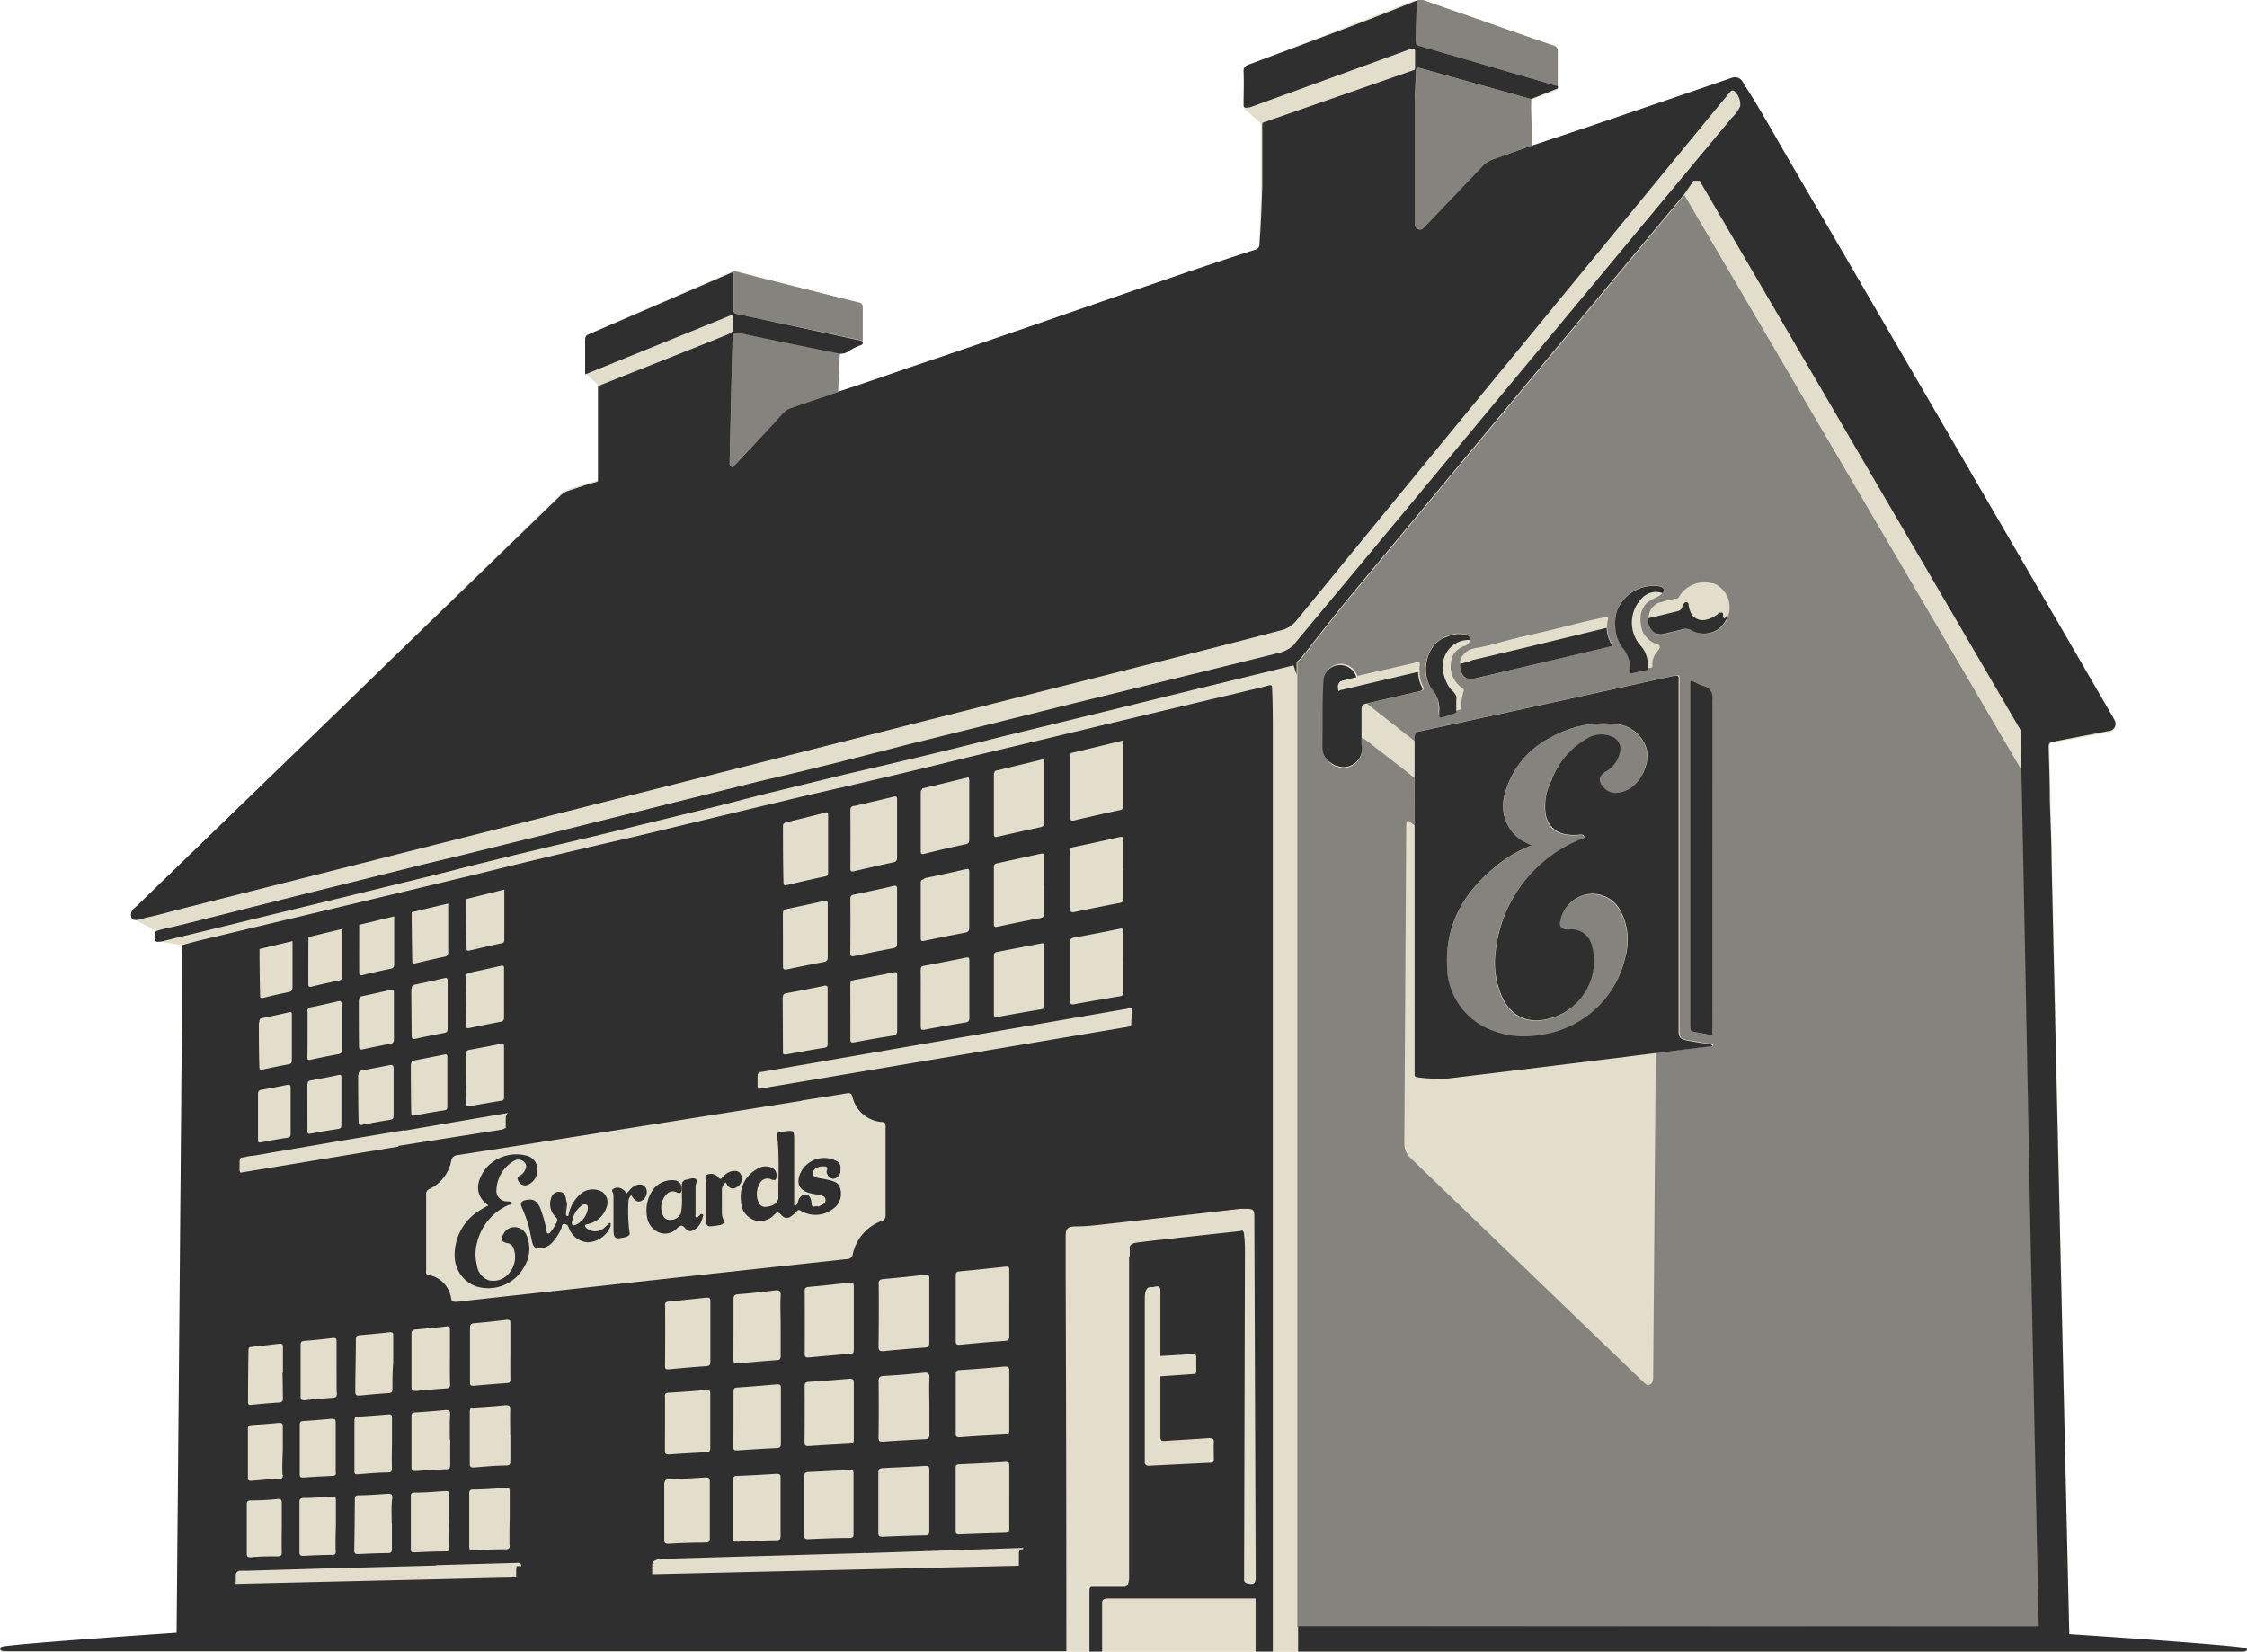
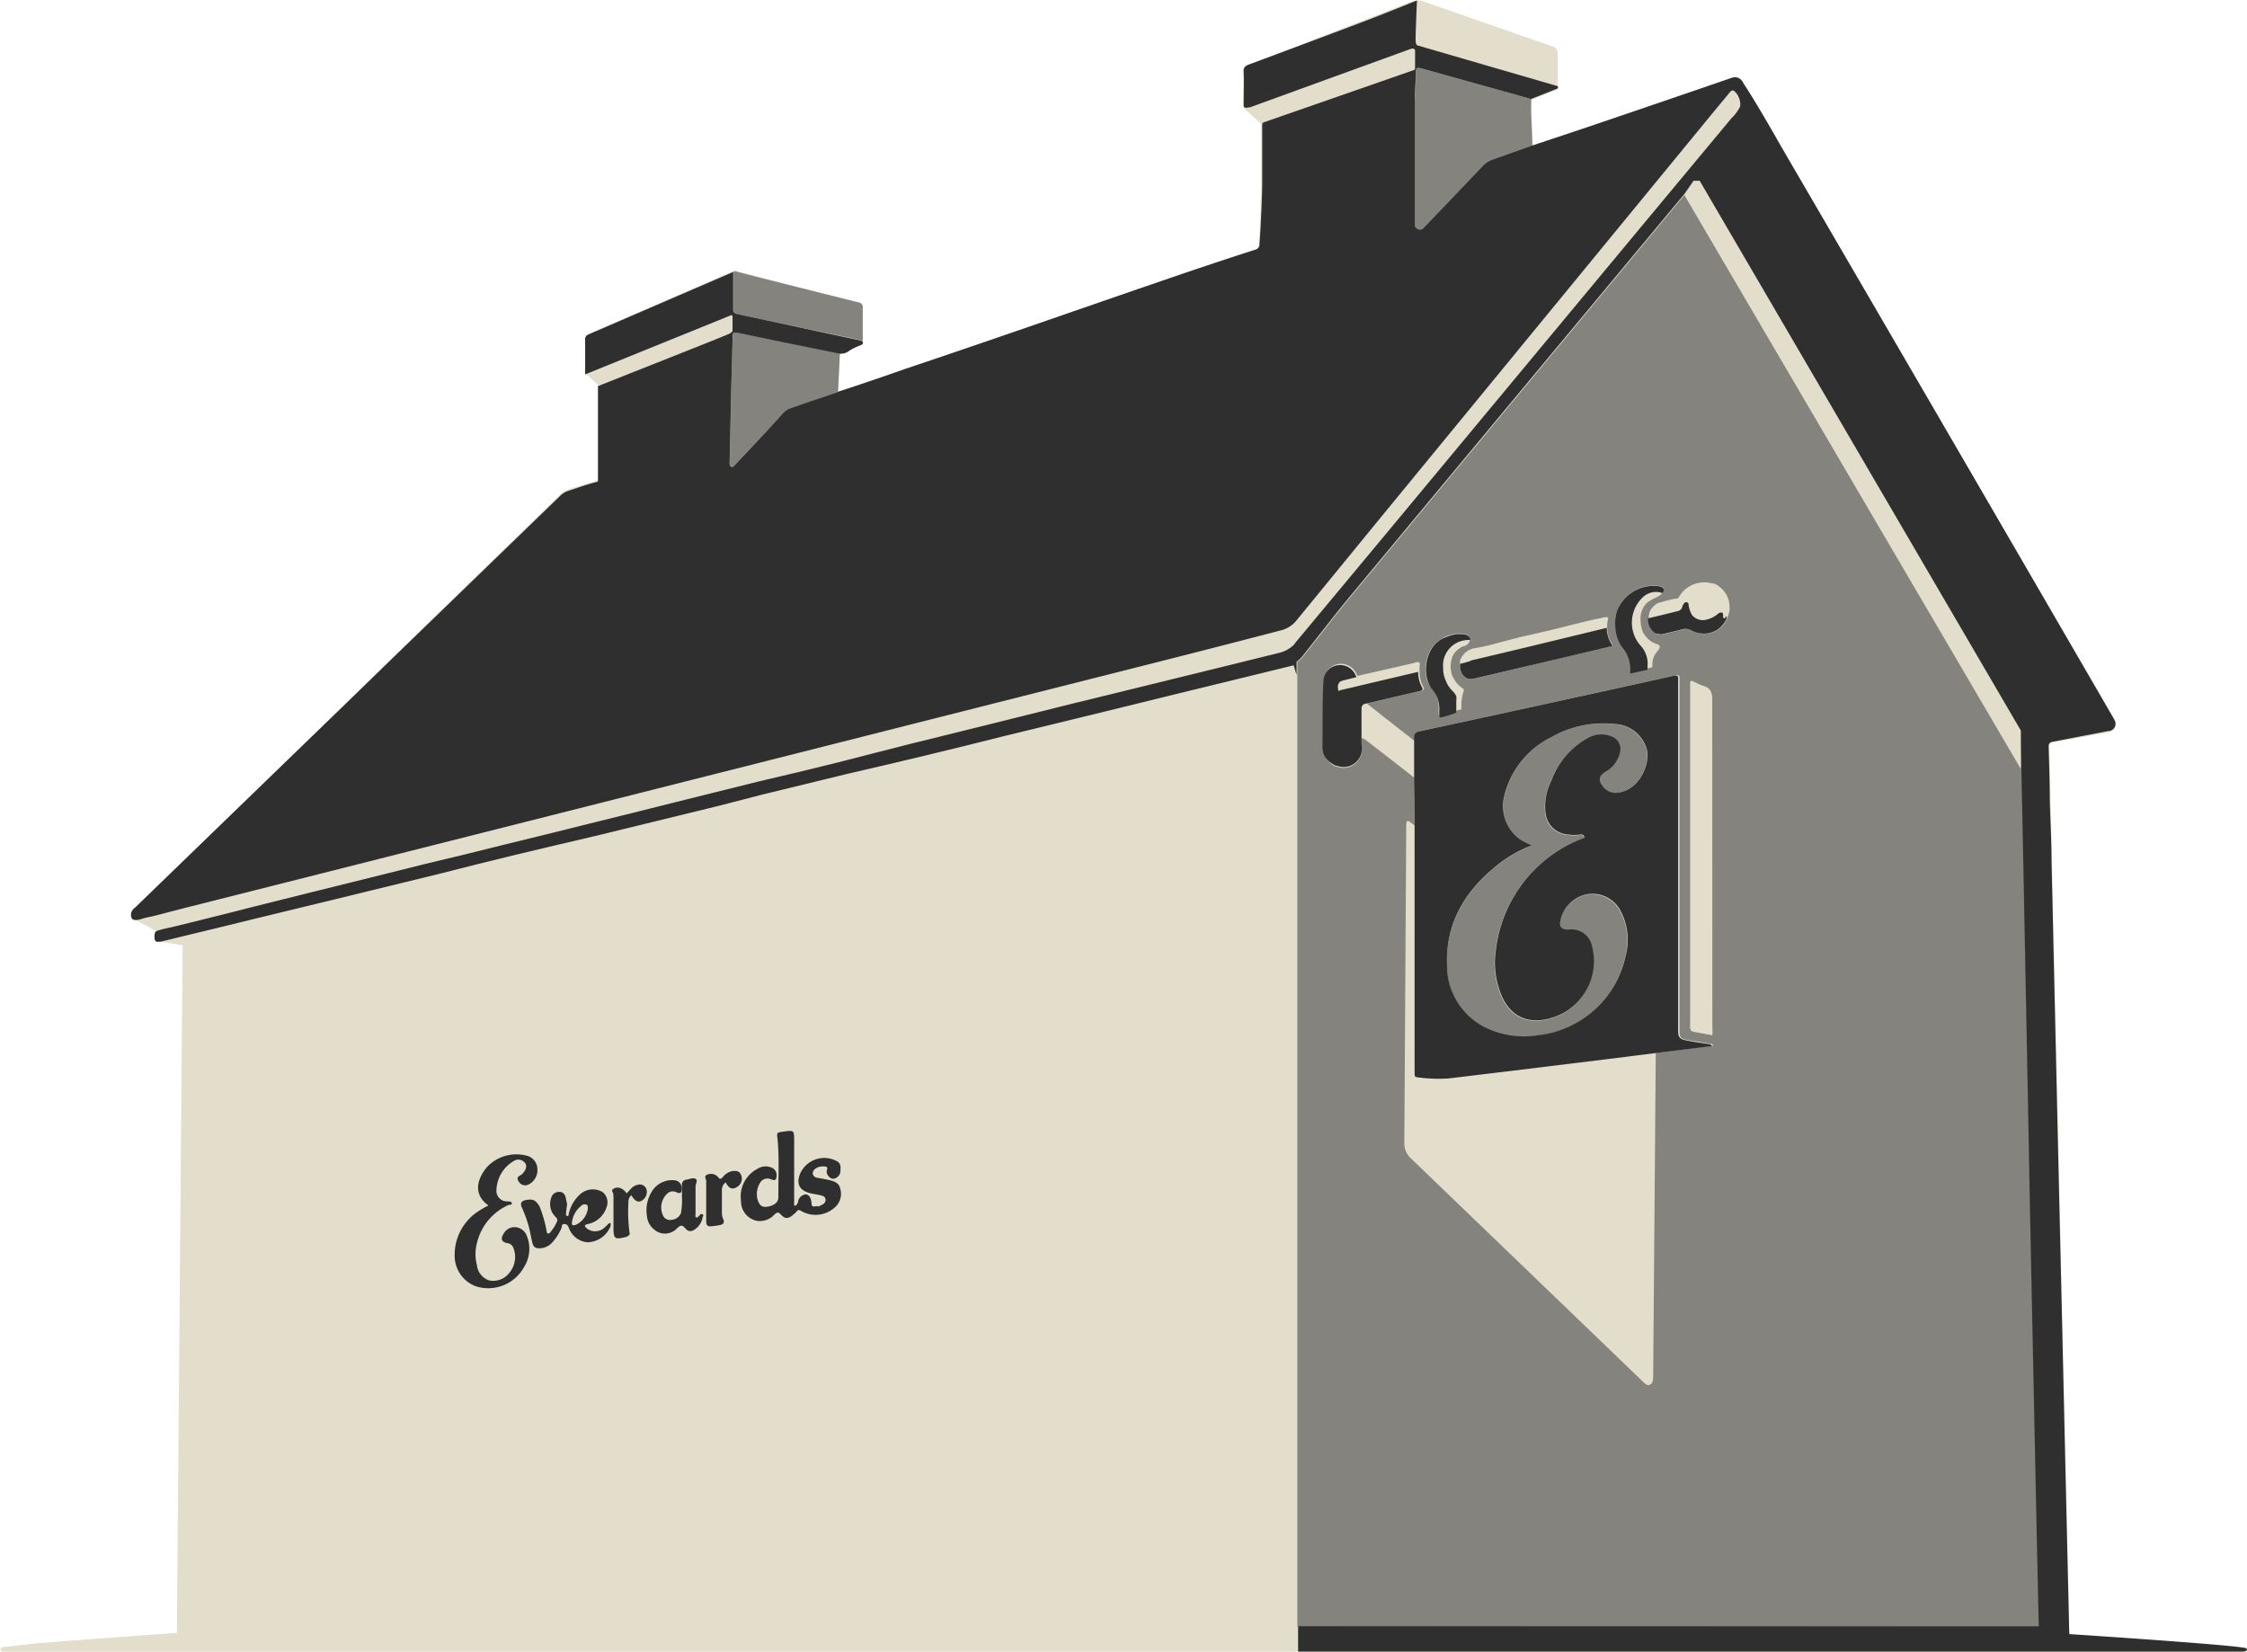
<svg xmlns="http://www.w3.org/2000/svg" class="pub-svg" data-name="Layer 1" viewBox="0 0 236.28 173.68">
  <title>Pub icon</title>
  <style>
    .cls-1 {fill: #85837d;;}
    .cls-2 {fill: #2f2f2f;}
    .bg-1 {fill: #e2decb;}
</style>
  <path class="bg-1" d="m0.3 173.2c-0.4 0.1-0.3 0.5 0.1 0.5h235.7s0.2 0 0.2-0.2-0.2-0.2-0.2-0.2l-18.5-1.4-2.1-93.5c0-0.1 0.1-0.2 0.2-0.3l6.1-1.1c0.6-0.1 0.9-0.8 0.6-1.3l-39-66.9c-0.3-0.5-0.8-0.7-1.3-0.5l-21 7.1-0.1-4.9 2.6-1c0.1 0 0.2-0.1 0.2-0.2v-3.7c0-0.3-0.2-0.6-0.5-0.7l-13.5-4.7c-0.5-0.2-1-0.2-1.5 0l-17.2 6.7c-0.3 0.1-0.4 0.3-0.4 0.6v3.5c0 0.2 0.1 0.3 0.2 0.5l1.7 1.5v6.7c0 1.5-0.2 6.1-0.2 6.1 0 0.3-0.2 0.5-0.5 0.6l-43.8 14.8 0.2-4 2.1-0.9c0.2-0.1 0.3-0.2 0.3-0.4v-3.6c0-0.2-0.1-0.4-0.3-0.4l-13-3.4h-0.3l-15.2 6.6c-0.2 0.1-0.3 0.3-0.3 0.5v3.7l1.3 1.2v10l-3 0.9c-0.3 0.1-0.7 0.3-0.9 0.5l-44.9 43.7c-0.4 0.4-0.4 1 0.1 1.1l2.2 1.2s-0.1 0.1-0.1 0.6c0 0.4 0.4 0.5 0.4 0.5l2.5 0.4-0.6 72.3s-11.1 0.8-14.7 1.1c-1 0.1-3.6 0.4-3.6 0.4z" />
  <path class="cls-1" transform="translate(-.87 -.81)" d="m172.85 111.82l-1 0.13z" />
  <path class="cls-1" transform="translate(-.87 -.81)" d="M215.31,171.82q-.15-7.18-.31-14.36-.32-15.23-.63-30.46-.26-12.78-.49-25.56-.15-7.82-.31-15.65-.07-3.32-.14-6.64l-.06,2.52L178,21.34l.08-.12q-17.46,21-34.91,42c-1.78,2.14-3.47,4.35-5.2,6.53a3.73,3.73,0,0,1-.68.67v1.14q0,.54,0,1.08,0,2,0,4v2.77h0q0,47.54,0,95.09v-2.63Zm-34.37-62.87v.72l-1.59-.29c-.75-.13-.76-.12-.76-.91q0-6.6,0-13.2,0-11.17,0-22.33c0-.63,0-.63.57-.37a5,5,0,0,0,.76.34c.82.22,1,.69,1,1.56C180.92,86,180.93,97.45,180.93,108.95Zm-3.55-45.32a3.08,3.08,0,0,1,3-1.57,2.11,2.11,0,0,1,.48.09H181a1.58,1.58,0,0,1,.66.35,2.65,2.65,0,0,1,1.08,2.2c0,.06,0,.11,0,.17l0,.13a4.09,4.09,0,0,1-.17.6h0l-.09.21,0,.06v0h0a1.39,1.39,0,0,1-.07.15v0a2.84,2.84,0,0,1-.85,1,2.72,2.72,0,0,1-2.76.11,1.22,1.22,0,0,0-1-.12c-.7.19-1.4.33-2.1.51l-.17,0h-.08a.71.71,0,0,1-.61-.24,1.74,1.74,0,0,1-.61-1.2c0-.08,0-.16,0-.25h0s0-.09,0-.13,0-.19.06-.29v-.05l0-.09a1.86,1.86,0,0,1,.84-1l.15-.08.07,0,0,0c.54-.18,1.1-.3,1.66-.43C177.16,63.78,177.28,63.78,177.38,63.63Zm-6.63,2a3.11,3.11,0,0,1,.57-1.42,4.12,4.12,0,0,1,4-1.78c.5.11.63.35.36.72s-.72.48-1.08.68l-.27.17a1.21,1.21,0,0,0-.26.17,2.32,2.32,0,0,0-.7,1.73,3.67,3.67,0,0,0,.22,1.32,1.63,1.63,0,0,0,.27.43h0v0l.08.1.11.14a2.51,2.51,0,0,0,.49.4l.14.08.16.08.12.06.07,0h0c.15.05.33.12.35.28a.31.31,0,0,1,0,.15,2.29,2.29,0,0,1-.34.47,2.1,2.1,0,0,0-.43,1.38.26.26,0,0,1-.05.22.24.24,0,0,1-.11,0l-.36.08-1.78.39a.29.29,0,0,1-.06-.23c0-.07,0-.15,0-.22a3.31,3.31,0,0,0-.79-2.27,3.86,3.86,0,0,1-.7-1.83A4.47,4.47,0,0,1,170.76,65.66Zm-10.27,2.22c2-.43,4-.91,6-1.42,1-.25,2-.49,3-.68a.71.71,0,0,1,.48,0l0,.11a3.36,3.36,0,0,0-.1.95,3.52,3.52,0,0,0,.62,1.9,1.39,1.39,0,0,1-.24.06l-5.45,1.29L156,72.16a2.38,2.38,0,0,1-.66.08,1.25,1.25,0,0,1-.65-.44l-.06-.1a1.55,1.55,0,0,1-.23-.9c0-.05,0-.11,0-.16s0-.26,0-.39a2,2,0,0,1,1.6-1.29C157.54,68.71,159,68.21,160.48,67.88Zm-7.83,0a6.64,6.64,0,0,1,1.24-.41,4.64,4.64,0,0,1,.75,0,.88.88,0,0,1,.79.39.5.5,0,0,1,0,.22h0a.68.68,0,0,1-.14.39,1,1,0,0,1-.17.16l-.21.14-.11,0a2.29,2.29,0,0,0-1.24,1.15l0,.07a2.81,2.81,0,0,0,0,1.86c0,.08.07.15.11.22a2.81,2.81,0,0,0,1.08,1.21l0,0h0l0,0,0,0v0h0a.43.43,0,0,1,0,.3,4.65,4.65,0,0,0-.2,1.84,4.43,4.43,0,0,0-.63.19v-.08s0,0,0,.07a8.77,8.77,0,0,1-1.67.52c-.1,0-.11-.14-.11-.23a3.18,3.18,0,0,1,0-.55,3.19,3.19,0,0,0-.82-2.25C150.19,71.56,150.85,68.65,152.65,67.9Zm-12.52,4.39a1.74,1.74,0,0,1,1.33-1.58,1.78,1.78,0,0,1,2.07,1.08,1,1,0,0,0,.08.14h0l5-1.14c.36-.08.72-.15,1.07-.26s.57-.07.45.4a.76.76,0,0,0,0,.17,3.31,3.31,0,0,0,0,.39,3.39,3.39,0,0,0,.46,1.71c0,.18-.06.26-.31.32-1.9.43-3.79.89-5.69,1.32l.3.23v0l2.09,1.65,1.05.82c.3.23.6.49.89.69a1.38,1.38,0,0,1,.22.18l.57.45c0-.14,0-.28,0-.41,0-.49.15-.63.62-.74q13.33-2.88,26.64-5.82c.6-.13.5.17.5.51q0,18.35,0,36.7c0,.87.06,1,.93,1.14s1.54.25,2.3.37a.32.32,0,0,1,.32.21l-2.78.34-3.27.41-.27,33.74a1.16,1.16,0,0,0,0,.18c0,.87-.23.91-.42,1s-.42-.13-.53-.22L149.1,122.49a2.15,2.15,0,0,1-.56-1.31q.1-16.77.2-33.54c0-.59.13-.62.52-.31l.35.28q0-2.52,0-5l-.36-.28c-1.59-1.26-3.18-2.47-4.78-3.72a1.19,1.19,0,0,0-.44-.19c0,.13,0,.26,0,.4s0,.28,0,.4a1.93,1.93,0,0,1-2.6,2.2l-.09,0a1.57,1.57,0,0,1-.35-.19h0a2.29,2.29,0,0,1-.85-1.13,3.44,3.44,0,0,1-.11-.88C140.06,76.85,140,74.57,140.13,72.29Z" />
  <path class="cls-1" transform="translate(-.87 -.81)" d="m174.88 111.56z" />
  <path class="cls-1" transform="translate(-.87 -.81)" d="M149.74,8.41c0,1,0,2-.08,3v5.26c0,2,0,4.06,0,6.1v1.78a.56.56,0,0,0,.31.35.5.5,0,0,0,.61-.14l.23-.24q3-3.1,5.92-6.2a2.81,2.81,0,0,1,1.14-.75L162,16.11c0-1.63-.19-3.26-.11-4.89C158,10.15,154.18,9.09,150.33,8,149.9,7.88,149.74,8,149.74,8.41Z" />
  <path class="cls-1" transform="translate(-.87 -.81)" d="M78.73,35.83c-.78-.16-.79-.16-.82.64q-.07,2.47-.13,4.93l-.18,8.16a.45.45,0,0,0,.12.26c.06,0,.09.16.29,0,1.75-1.84,3.5-3.68,5.24-5.53a2.08,2.08,0,0,1,.87-.56l1.25-.44L89,42.11A.13.13,0,0,0,89,42a.16.16,0,0,0,0-.07l.19-4h-.06L82.91,36.7Z" />
-   <path class="cls-2" transform="translate(-.87 -.81)" d="m179.92 72.91a5 5 0 0 1 -0.76 -0.34c-0.58-0.26-0.57-0.26-0.57 0.37q0 11.17 0 22.33 0 6.6 0 13.2c0 0.79 0 0.78 0.76 0.91l1.59 0.29v-0.72-34.47c0.06-0.88-0.2-1.35-1.02-1.57z" />
  <path class="cls-2" transform="translate(-.87 -.81)" d="M155.4,70.35l-1,.27h0c0,.05,0,.11,0,.16a1.55,1.55,0,0,0,.23.9l.06.1a1.25,1.25,0,0,0,.65.44,2.38,2.38,0,0,0,.66-.08l8.75-2.06,5.45-1.29a1.39,1.39,0,0,0,.24-.06,3.52,3.52,0,0,1-.62-1.9c-4.7,1.14-9.4,2.29-14.11,3.39A1.46,1.46,0,0,0,155.4,70.35Z" />
  <path class="cls-2" transform="translate(-.87 -.81)" d="m171.48 68.91a3.31 3.31 0 0 1 0.79 2.27v0.22a0.29 0.29 0 0 0 0.06 0.23l1.78-0.39v-0.32a2.83 2.83 0 0 0 -0.8 -2.3 3.67 3.67 0 0 1 0.25 -4.95 2 2 0 0 1 2.13 -0.49c0.26-0.37 0.14-0.61-0.36-0.72a4.12 4.12 0 0 0 -4 1.78 3.11 3.11 0 0 0 -0.57 1.42 4.47 4.47 0 0 0 0 1.42 3.86 3.86 0 0 0 0.72 1.83z" />
  <path class="cls-2" transform="translate(-.87 -.81)" d="M152.22,75.48a3.18,3.18,0,0,0,0,.55c0,.09,0,.19.11.23a8.77,8.77,0,0,0,1.67-.52s0,0,0-.07l0-1.18A1.6,1.6,0,0,0,154,74a2.19,2.19,0,0,0-.51-.65,3,3,0,0,1-.58-.94,3.1,3.1,0,0,1-.29-1.37,2.68,2.68,0,0,1,2.84-2.93h0a.5.5,0,0,0,0-.22.88.88,0,0,0-.79-.39,4.64,4.64,0,0,0-.75,0,6.64,6.64,0,0,0-1.24.41c-1.8.75-2.46,3.66-1.25,5.34A3.19,3.19,0,0,1,152.22,75.48Z" />
  <path class="cls-1" transform="translate(-.87 -.81)" d="M157.21,109a9.27,9.27,0,0,0,5.33.72,10.61,10.61,0,0,0,9.22-8.31,6.51,6.51,0,0,0-.68-5.05,3.34,3.34,0,0,0-3.49-1.44,3.53,3.53,0,0,0-2.67,2.69c-.14.73.09,1,.84,1a2.2,2.2,0,0,1,2.48,1.76,6.21,6.21,0,0,1-4,7.44c-2.72.95-4.83-.1-5.73-2.83a8.86,8.86,0,0,1-.39-4.18,14.36,14.36,0,0,1,9-11.72c.12-.05.34,0,.29-.25s-.2-.25-.39-.22a4.68,4.68,0,0,1-1.33,0,2.53,2.53,0,0,1-2.33-2.19,5.81,5.81,0,0,1,.6-3.46,8.37,8.37,0,0,1,3.81-4.48,2.83,2.83,0,0,1,2.47-.16,1.39,1.39,0,0,1,.9,1.65A3.09,3.09,0,0,1,169.64,82c-.67.42-.76.89-.26,1.51a1.64,1.64,0,0,0,1.45.69c2.44-.17,3.65-3.23,3.14-4.69a3.65,3.65,0,0,0-3.33-2.55A11.12,11.12,0,0,0,164,78.32a9.35,9.35,0,0,0-4.91,6.11,4.33,4.33,0,0,0,1.73,4.71,9,9,0,0,0,1.16.57,12.44,12.44,0,0,0-2.87,1.5c-3.79,2.74-6.24,6.27-6.09,11.12A7.26,7.26,0,0,0,157.21,109Z" />
  <path class="cls-2" transform="translate(-.87 -.81)" d="M182.33,65.83a.2.2,0,0,1-.15,0,.2.2,0,0,1-.12-.19c0-.08,0-.16,0-.24a.18.18,0,0,0-.14-.18.15.15,0,0,0-.1,0,.53.53,0,0,0-.28.12h0a2.86,2.86,0,0,1-1.39.66,1.45,1.45,0,0,1-1.38-.55,3.21,3.21,0,0,1-.34-1l0-.09c0-.12-.13-.24-.26-.23l-.05,0-.11.07a.94.94,0,0,0-.26.49l-.05.11a.66.66,0,0,1-.36.26l-1.31.32-.4.1-1.46.35h0c0,.09,0,.17,0,.25a1.74,1.74,0,0,0,.61,1.2,1.21,1.21,0,0,0,.28.16l.07,0a1.13,1.13,0,0,0,.26.06h.09l.17,0c.7-.18,1.41-.32,2.1-.51a1.22,1.22,0,0,1,1,.12,2.72,2.72,0,0,0,2.76-.11,2.84,2.84,0,0,0,.85-1v0a1.39,1.39,0,0,0,.07-.15h0l0-.1s0-.08,0-.12l0-.07h0a.54.54,0,0,1-.21.23Z" />
-   <path class="cls-1" transform="translate(-.87 -.81)" d="m149.73 5.14c0 0.49 0.21 0.46 0.21 0.46l14.73 4.28v-3.62a0.59 0.59 0 0 0 -0.47 -0.68q-3.7-1.26-7.4-2.58c-2.87-1-5.53-1.91-5.88-2.05a2.11 2.11 0 0 0 -0.79 -0.19h-0.18-0.09s-0.17 3.88-0.13 4.38z" />
  <path class="cls-1" transform="translate(-.87 -.81)" d="M78,29.6v3.77a.42.42,0,0,0,.28.44l13.12,2.78.14.07.05,0s0-3.18,0-3.55a.47.47,0,0,0-.3-.47s-12.79-3.18-13.07-3.3c-.13-.05-.18,0-.21.05a.68.68,0,0,0,0,.1A.55.55,0,0,0,78,29.6Z" />
-   <path class="cls-2" transform="translate(-.87 -.81)" d="M149.62,87.61q0,12.93,0,25.86a2.25,2.25,0,0,1,0,.28c0,.24.07.32.31.34a15.88,15.88,0,0,0,3.27.12l6.9-.83,9.61-1.18,2.12-.26,1-.13,2-.25h.05l3.27-.41,2.78-.34a.32.32,0,0,0-.32-.21c-.77-.12-1.54-.22-2.3-.37s-.93-.28-.93-1.14q0-18.35,0-36.7c0-.33.1-.64-.5-.51q-13.31,2.94-26.64,5.82c-.47.1-.62.25-.62.74,0,.14,0,.28,0,.41q0,1.86,0,3.73Q149.62,85.09,149.62,87.61Zm9.47,3.59a12.44,12.44,0,0,1,2.87-1.5,9,9,0,0,1-1.16-.57,4.33,4.33,0,0,1-1.73-4.71A9.35,9.35,0,0,1,164,78.32a11.12,11.12,0,0,1,6.66-1.38A3.65,3.65,0,0,1,174,79.49c.5,1.47-.7,4.52-3.14,4.69a1.64,1.64,0,0,1-1.45-.69c-.5-.61-.41-1.08.26-1.51a3.09,3.09,0,0,0,1.55-2.08,1.39,1.39,0,0,0-.9-1.65,2.83,2.83,0,0,0-2.47.16A8.37,8.37,0,0,0,164,82.91a5.81,5.81,0,0,0-.6,3.46,2.53,2.53,0,0,0,2.33,2.19,4.68,4.68,0,0,0,1.33,0c.19,0,.35,0,.39.22s-.17.19-.29.25a14.36,14.36,0,0,0-9,11.72,8.86,8.86,0,0,0,.39,4.18c.9,2.73,3,3.78,5.73,2.83a6.21,6.21,0,0,0,4-7.44,2.2,2.2,0,0,0-2.48-1.76c-.74,0-1-.24-.84-1a3.53,3.53,0,0,1,2.67-2.69,3.34,3.34,0,0,1,3.49,1.44,6.51,6.51,0,0,1,.68,5.05,10.61,10.61,0,0,1-9.22,8.31,9.27,9.27,0,0,1-5.33-.72,7.26,7.26,0,0,1-4.22-6.65C152.85,97.47,155.3,93.95,159.08,91.2Z" />
+   <path class="cls-2" transform="translate(-.87 -.81)" d="M149.62,87.61q0,12.93,0,25.86a2.25,2.25,0,0,1,0,.28c0,.24.07.32.31.34a15.88,15.88,0,0,0,3.27.12l6.9-.83,9.61-1.18,2.12-.26,1-.13,2-.25l3.27-.41,2.78-.34a.32.32,0,0,0-.32-.21c-.77-.12-1.54-.22-2.3-.37s-.93-.28-.93-1.14q0-18.35,0-36.7c0-.33.1-.64-.5-.51q-13.31,2.94-26.64,5.82c-.47.1-.62.25-.62.74,0,.14,0,.28,0,.41q0,1.86,0,3.73Q149.62,85.09,149.62,87.61Zm9.47,3.59a12.44,12.44,0,0,1,2.87-1.5,9,9,0,0,1-1.16-.57,4.33,4.33,0,0,1-1.73-4.71A9.35,9.35,0,0,1,164,78.32a11.12,11.12,0,0,1,6.66-1.38A3.65,3.65,0,0,1,174,79.49c.5,1.47-.7,4.52-3.14,4.69a1.64,1.64,0,0,1-1.45-.69c-.5-.61-.41-1.08.26-1.51a3.09,3.09,0,0,0,1.55-2.08,1.39,1.39,0,0,0-.9-1.65,2.83,2.83,0,0,0-2.47.16A8.37,8.37,0,0,0,164,82.91a5.81,5.81,0,0,0-.6,3.46,2.53,2.53,0,0,0,2.33,2.19,4.68,4.68,0,0,0,1.33,0c.19,0,.35,0,.39.22s-.17.19-.29.25a14.36,14.36,0,0,0-9,11.72,8.86,8.86,0,0,0,.39,4.18c.9,2.73,3,3.78,5.73,2.83a6.21,6.21,0,0,0,4-7.44,2.2,2.2,0,0,0-2.48-1.76c-.74,0-1-.24-.84-1a3.53,3.53,0,0,1,2.67-2.69,3.34,3.34,0,0,1,3.49,1.44,6.51,6.51,0,0,1,.68,5.05,10.61,10.61,0,0,1-9.22,8.31,9.27,9.27,0,0,1-5.33-.72,7.26,7.26,0,0,1-4.22-6.65C152.85,97.47,155.3,93.95,159.08,91.2Z" />
  <path class="cls-2" transform="translate(-.87 -.81)" d="M16.24,97.3c1-.19,2-.49,3-.74l1-.26L30.7,93.66,81.63,80.79l24.3-6.15,17.32-4.38q6.13-1.55,12.24-3.15a3,3,0,0,0,1.66-1l9-11L181,12.65l1.74-2.1c.12-.15.24-.29.47-.19a1.92,1.92,0,0,1,.65,1.62,4,4,0,0,1-.91,1.25l-9.51,11.43L145.86,57.85l-8.75,10.51,0,0-.06.09-.15.19,0,0a3.4,3.4,0,0,1-1.41.79l-4.57,1.13L114.3,74.64l-.21.05-.73.18-1.22.3-1.67.42-2.09.52-2.48.62-2.83.7-3.15.78-3.44.85L92.8,80l-3.9,1-4.08,1L80.58,83l-4.34,1.08-4.42,1.1L67.35,86.3l-4.48,1.11-4.45,1.11L54,89.6l-4.3,1.07-4.18,1-4,1-3.82.95-3.59.89-3.33.83-3,.75L25,96.8l-2.33.58-1.93.48-1.5.37c-.61.15-1.24.25-1.83.46a.35.35,0,0,0-.22.15,1.43,1.43,0,0,0-.05.75c.06.24.23.29.46.24l.17,0,.41-.1,1.11-.27,1.48-.36,1.82-.44,2.14-.52,2.44-.6,2.72-.66,3-.73,3.22-.78,3.43-.84,3.62-.88,3.8-.93,3.95-1,4.08-1,4.19-1,4.27-1,4.34-1.06,4.39-1.07,4.41-1.08L81,84.37l4.39-1.07,4.35-1.06,4.29-1,4.21-1,4.1-1,4-1,3.83-.93,3.66-.89,3.47-.85,3.26-.8,3-.74,2.78-.68,2.5-.61,2.21-.54,1.89-.46,1.55-.38,1.19-.29.81-.2.41-.1h0l.31,1V70.4a3.73,3.73,0,0,0,.68-.67c1.73-2.18,3.42-4.39,5.2-6.53q17.44-21,34.91-42l.95-1.38h.65l33.77,57.81,0,1.51q.07,3.32.14,6.64.16,7.82.31,15.65.25,12.78.49,25.56.31,15.23.63,30.46.15,7.18.31,14.36H137.37v2.67h79.46v0h19.9s.63-.06.35-.34-15.4-1.29-18.62-1.5q-.31-13.22-.61-26.44-.28-12.11-.56-24.22-.35-15.42-.7-30.85c0-2.08-.13-4.16-.18-6.23,0-1.86-.07-3.71-.12-5.57,0-.36.13-.47.45-.53l5.83-1.12a.76.76,0,0,0,.63-1.17,5.36,5.36,0,0,0-.27-.49q-17-29.33-34.1-58.66c-1.53-2.63-3-5.31-4.66-7.83A.93.93,0,0,0,182.95,9q-7.24,2.49-14.49,4.95c-2.15.73-4.31,1.44-6.47,2.16l-4.12,1.46a2.81,2.81,0,0,0-1.14.75q-2.95,3.11-5.92,6.2l-.23.24a.5.5,0,0,1-.61.14.56.56,0,0,1-.31-.35V22.77c0-2,0-4.06,0-6.1V11.41c0-1,.07-2,.08-3,0-.46.16-.53.59-.41,3.85,1.08,7.7,2.15,11.55,3.22l2.51-1c.16-.06.4-.07.28-.35L149.94,5.59s-.18,0-.21-.46.14-4.28.14-4.28l.09,0-.25.07c-1.82.74-3.64,1.47-5.48,2.17q-6,2.27-12,4.49c-.37.14-.61.28-.58.78.06,1.11,0,2.23,0,3.34,0,.09,0,.18,0,.27s.15.25.5.13l.15,0L149.08,6c.66-.26.59.2.59.2s0,.47,0,.92V8a.37.37,0,0,1-.07.16l-16,5.57a.3.3,0,0,1,.13.15l-.13-.13v6.71c-.06,2-.14,4-.29,6a.57.57,0,0,1-.47.61q-3.38,1.09-6.75,2.23c-10,3.4-20,6.95-30,10.29C93.8,40.4,91.42,41.22,89,42a.13.13,0,0,1-.08.07l-3.6,1.21-1.25.44a2.08,2.08,0,0,0-.87.56C81.5,46.17,79.75,48,78,49.85c-.2.14-.23,0-.29,0a.45.45,0,0,1-.12-.26l.18-8.16q.07-2.47.13-4.93c0-.8,0-.8.82-.64l4.18.87L89.18,38a1.42,1.42,0,0,0,1-.31,6.39,6.39,0,0,1,1.2-.58c.19-.09.32-.22.16-.41l-.14-.07L78.25,33.8a.42.42,0,0,1-.28-.44V29.77l0,0s0-.08,0-.09,0-.13,0-.17a.68.68,0,0,1,0-.1h0L62.7,36a.49.49,0,0,0-.3.42v.25a1.15,1.15,0,0,0,0,.27c0,.85,0,1.71,0,2.56,0,.27,0,.49,0,.68L77.64,34s.26-.18.26.16,0,1.46,0,1.46-.05.12-.33.28S67.29,40,63.71,41.43l.14,0h-.1v10a1.37,1.37,0,0,1-.25.09c-1,.25-1.91.6-2.86.9a2.1,2.1,0,0,0-.84.51l-18,17.43L37.4,74.64,15.09,96.23l-.09.08h0a.85.85,0,0,0-.3,1C14.88,97.83,15.89,97.37,16.24,97.3Z" />
  <path class="cls-2" transform="translate(-.87 -.81)" d="M141,81.14h0a1.57,1.57,0,0,0,.35.19l.09,0a1.93,1.93,0,0,0,2.6-2.2c0-.12,0-.25,0-.4s0-.26,0-.4c0-.33,0-.67,0-1,0-.58,0-1.15,0-1.55,0-.14,0-.29,0-.43a.69.69,0,0,1,.18-.47l.23-.07h0c1.9-.43,3.79-.89,5.69-1.32.26-.06.35-.14.31-.32a3.39,3.39,0,0,1-.46-1.71l-5.31,1.25-1.55.37-1.26.29c-.07,0-.16.08-.25.11v0a1.63,1.63,0,0,1-.07-.49.73.73,0,0,1,.29-.54l.05,0,.14-.07.49-.12,1-.25h0a1,1,0,0,1-.08-.14,1.78,1.78,0,0,0-2.07-1.08,1.74,1.74,0,0,0-1.33,1.58c-.14,2.28-.07,4.56-.11,6.84a3.44,3.44,0,0,0,.11.88A2.29,2.29,0,0,0,141,81.14Z" />
  <path class="cls-2" transform="translate(-.87 -.81)" d="M78.79,127.1a2.09,2.09,0,0,0,1.65,2.08,2.06,2.06,0,0,0,1.86-.65c.24-.23.4-.32.69,0,.43.48.77.46,1.3,0a1.9,1.9,0,0,0,.34-.32c.14-.18.24-.21.46-.08a3,3,0,0,0,3.45-.26,1.9,1.9,0,0,0,.68-2.08c-.12-.64-.73-.8-1.29-.92-.38-.09-.77-.15-1.15-.22a.53.53,0,0,1-.45-.43c0-.23.11-.38.28-.52a1.29,1.29,0,0,1,.88-.23c.22,0,.47,0,.33.4s.36,1,.79.87a.86.86,0,0,0,.63-.69c0-.41.13-.86-.36-1.13A2.77,2.77,0,0,0,85,124.24c-.39,1-.12,1.68.93,2,.37.11.77.15,1.15.24s.58.17.6.48-.22.48-.49.6c-.09,0-.22.15-.27.12-.23-.13-.69.21-.71-.28s-.18-.91-.58-1a.91.91,0,0,0-.84.77.59.59,0,0,1-.34.45c-.13-.16-.07-.32-.07-.47q0-3.17,0-6.34c0-1.17,0-1.17-1.17-1-.7.1-.65.09-.58.79.2,2,.07,4.08.09,6.12,0,.58-.59.95-1.36,1-.45,0-.69-.26-.85-.85a2.25,2.25,0,0,1,.27-1.66.9.9,0,0,1,1.15-.4c.44.19.59.09.6-.39a.83.83,0,0,0-.55-.84,1.59,1.59,0,0,0-1.47.14A3.28,3.28,0,0,0,78.79,127.1Z" />
  <path class="cls-2" transform="translate(-.87 -.81)" d="M50.91,136.07A4.3,4.3,0,0,0,56,134a3.59,3.59,0,0,0,.22-3.34,1.38,1.38,0,0,0-1.32-.81,1.31,1.31,0,0,0-1.1.74c-.32.51-.16.84.42.94a.77.77,0,0,1,.6.42,2.59,2.59,0,0,1-.39,2.7,2.11,2.11,0,0,1-2.15.79,1.9,1.9,0,0,1-1.26-1.6,4.55,4.55,0,0,1,0-2.31,5.84,5.84,0,0,1,3.3-4c.13-.06.39,0,.37-.19s-.27-.19-.46-.2a1.12,1.12,0,0,1-1.16-1,3.67,3.67,0,0,1,2-3.34.89.89,0,0,1,1,.29c.25.31.1.64-.09.94a1.21,1.21,0,0,1-.46.41c-.28.15-.27.36-.12.59a.78.78,0,0,0,1.11.3,1.68,1.68,0,0,0,.87-1.58,1.48,1.48,0,0,0-1-1.38,4.24,4.24,0,0,0-4.34,1.2c-1.1,1.37-1.36,2.89.19,4a9.88,9.88,0,0,0-1.14.66,5.46,5.46,0,0,0-2.4,4.89A3.42,3.42,0,0,0,50.91,136.07Z" />
  <path class="cls-2" transform="translate(-.87 -.81)" d="M75.13,125.1a.81.81,0,0,0,0,.21c0,1.3,0,2.61,0,3.91,0,.31.06.56.44.54a7.12,7.12,0,0,0,1-.13c.33-.07.52-.24.35-.63a1.49,1.49,0,0,1-.14-.64q0-1.18,0-2.37a1,1,0,0,1,.4-.85c.37.72.78.83,1.36.36a1,1,0,0,0,.25-1.16c-.18-.4-.49-.43-.89-.39a1.65,1.65,0,0,0-1,.61c-.21.21-.29.34-.54,0a1,1,0,0,0-1.13-.23C74.81,124.52,75.2,124.85,75.13,125.1Z" />
  <path class="cls-2" transform="translate(-.87 -.81)" d="M65.38,126.75q0,1.57,0,3.14c0,1.19.12,1.28,1.29,1a1.08,1.08,0,0,0,.27-.14.23.23,0,0,0,.13-.29,17.39,17.39,0,0,1-.12-3.27.88.88,0,0,1,.31-.7,2.7,2.7,0,0,0,.18.28c.24.29.51.53.92.29a1.05,1.05,0,0,0,.5-1.14.73.73,0,0,0-.91-.53c-.56.09-.81.54-1.19.91a1.35,1.35,0,0,0-.62-.54.8.8,0,0,0-.78.07c-.28.17,0,.36,0,.54A3.05,3.05,0,0,1,65.38,126.75Z" />
  <path class="cls-2" transform="translate(-.87 -.81)" d="M56.16,127c-.48.1-.61.33-.42.77a13.83,13.83,0,0,1,.75,2.07c.12.5.21,1,.32,1.49s.24.73.71.74a1.82,1.82,0,0,0,1.49-.69,5.09,5.09,0,0,0,.9-1.44c.06-.16,0-.43.3-.42s.39.18.49.44a2.29,2.29,0,0,0,1.92,1.48,2.67,2.67,0,0,0,2.46-1.72c0-.11,0-.21,0-.28s-.18,0-.26.08a5.27,5.27,0,0,1-.45.43,1.42,1.42,0,0,1-1.83,0c-.18-.19-.3-.32.11-.42a2.61,2.61,0,0,0,2-1.77,1.39,1.39,0,0,0-.4-1.59,2,2,0,0,0-2.45.29,4,4,0,0,0-1.13,2c0,.09,0,.23-.14.22s-.15-.14-.14-.24c0-.29.07-.57.11-1,0-.14-.09-.35-.12-.57-.05-.38-.23-.71-.66-.73a.84.84,0,0,0-.89.64,1.87,1.87,0,0,0,.42,1.95c.13.15.3.27.19.53a4.37,4.37,0,0,1-.64,1.05c-.08.09-.17.27-.32.2s-.12-.2-.14-.31a14.12,14.12,0,0,0-.72-2.5C57.21,127,56.92,126.86,56.16,127Zm5.85.58a.51.51,0,0,1,.52-.1c.15.07.16.23.16.38a2.21,2.21,0,0,1-1.29,1.75c-.21.07-.44.09-.39-.24A2.58,2.58,0,0,1,62,127.6Z" />
  <path class="cls-2" transform="translate(-.87 -.81)" d="M68.91,128.76a2,2,0,0,0,.8,1.38,1.72,1.72,0,0,0,2.36-.18c.29-.26.5-.43.85,0s.73.38,1.18,0a1.9,1.9,0,0,0,.64-1.09c0-.12.19-.26,0-.37s-.26.08-.37.17-.17.21-.3.14-.06-.21-.06-.32c0-1,0-2,0-2.93,0-.28.27-.65,0-.79s-.59,0-.9.08a.52.52,0,0,0-.53.61c0,.39,0,.79,0,1.25a7,7,0,0,1-.11,1.67,1.15,1.15,0,0,1-1,.7.8.8,0,0,1-.86-.41,2,2,0,0,1,.39-2.32.85.85,0,0,1,1-.17c.41.17.54.1.55-.35a.82.82,0,0,0-.67-.9,2.49,2.49,0,0,0-2.45,1.14A3.77,3.77,0,0,0,68.91,128.76Z" />
-   <path class="cls-2" transform="translate(-.87 -.81)" d="M1.29,174.44H113c0-.19,0-.37,0-.56q0-19.3-.07-38.6c0-1.5,0-3,0-4.51,0-.84.29-1,1.13-1,1.09,0,2.18-.14,3.26-.26,3.19-.35,6.38-.72,9.57-1.08l4.42-.51.27,0,.29,0c.78,0,.89.08.9.84q.07,19,.14,37.93c0,.53-.12.74-.67.67s-.55-.37-.55-.37.09-33.81.09-34.84c0,0,0-.84-.09-1.5a.68.68,0,0,0-.11-.39.2.2,0,0,0-.26,0s-6,.65-9.16,1l-1.74.21c-.94.14-.75.65-.75.65v.74a.53.53,0,0,0-.07.34.48.48,0,0,0,0,.08v33.39c0,1.12-.56,1-.56,1h-3.37c-.16,0-.24.14-.24.4,0,2.14,0,4.27,0,6.41h1.33v-5.22s0-.37.61-.37h15.53v5.59h1.81V78.1c0-1.68,0-3.36-.08-5,0-.41-.42-.18-.68-.12l-.86.21-1.26.3-1.63.39-2,.47-2.31.55-2.61.62-2.89.69-3.15.75-3.38.81-3.59.86-3.78.9-3.94.94-4.08,1-4.19,1-4.29,1-4.36,1-4.4,1.05-4.42,1.06-4.42,1.06L68,88.7l-4.35,1-4.27,1-4.18,1-4.06,1-3.91.94-3.75.9-3.56.85-3.34.8-3.11.74-2.85.68-2.56.61-2.25.54-1.92.46-1.57.37c-.78.19-1.54.39-2.31.61h0a5.64,5.64,0,0,1,0,.82c0,.35,0,.69,0,1,0,.69,0,1.39,0,2.08l0,3.68c0,2.9-.08,5.81-.08,8.71q-.24,28-.49,56c-1.74.12-6.16.42-10.23.73-4.23.32-8.09.64-8.22.77C.66,174.38,1.29,174.44,1.29,174.44Zm126.86-19.82q-3.29.15-6.57.32c-.42-.1-.33-.42-.33-.42s0-16.21,0-17.26c0-.72.23-1,.39-1.07s.46,0,.69-.09c.43-.08.56,0,.56.5q0,3.4,0,6.8c1-.06,3.34-.2,3.56-.2s.21.35.21.35V145c0,.3-.19.29-.19.29l-3.58.25q0,2.56,0,5.13c0,.41,0,.82,0,1.22s.12.46.48.44c1.54-.11,3.08-.18,4.61-.3.42,0,.56.07.53.5s0,1.11,0,1.67C128.54,154.52,128.44,154.61,128.15,154.63Zm-19.69,9.09h0l-.14,0h0a1.11,1.11,0,0,0-.24.17.45.45,0,0,0-.07.15v1.42l-38.56.9v-1a.52.52,0,0,1,.46-.5h0c.09-.12.25-.11.44-.12l8.63-.25,12.64-.36a1.14,1.14,0,0,1,.33,0l16.56-.55s0,0-.1.1Zm-37.67-16c0-.29,0-.43.39-.45q2-.12,3.94-.29c.35,0,.45.07.44.41,0,1,0,1.8,0,2.78h0c0,1,0,1.93,0,2.9,0,.33-.09.44-.44.46-1.3.06-2.6.14-3.89.23-.34,0-.45-.06-.44-.41C70.8,151.4,70.8,149.63,70.8,147.7Zm0-9.64c0-.31.14-.37.39-.4,1.31-.13,2.63-.26,3.94-.41.34,0,.46,0,.45.4,0,1,0,2.25,0,3.29h0c0,1,0,2,0,3.06,0,.34-.11.44-.44.46-1.32.09-2.63.21-3.94.33-.29,0-.39,0-.39-.34C70.82,142.39,70.82,140.14,70.81,138.06Zm.43,18.29c1.28-.05,2.56-.11,3.84-.2.4,0,.45.13.45.46,0,1,0,2,0,3h0c0,1,0,2,0,2.95,0,.34-.1.44-.44.45q-1.95,0-3.9.12c-.33,0-.45-.06-.45-.42q0-3,0-5.9C70.76,156.44,70.91,156.36,71.25,156.35ZM78,147.13c0-.32.11-.4.42-.42q2.08-.14,4.16-.33c.34,0,.41.09.4.39,0,1,0,2,0,3.06h0c0,1,0,1.8,0,2.78,0,.33-.08.45-.43.47-1.37.06-2.74.15-4.11.24-.33,0-.46,0-.45-.4C78,150.93,78,149.11,78,147.13Zm0-9.71c0-.36.11-.48.46-.51,1.28-.11,2.55-.23,3.82-.4.51-.07.72,0,.68.59-.06,1,0,2.14,0,3.12h0c0,1.06,0,2.12,0,3.17,0,.3-.07.42-.39.44q-2.06.15-4.11.35c-.37,0-.47-.06-.47-.43C78,141.71,78,139.48,78,137.42ZM78.39,156q2.06-.08,4.12-.22c.35,0,.45.08.44.42,0,1,0,2,0,3.06h0c0,1,0,2,0,3.06,0,.32-.06.46-.42.46-1.37,0-2.75.08-4.12.14-.32,0-.46,0-.46-.41q0-3,0-6.07C77.95,156.09,78.06,156,78.39,156Zm7.09-9.41c0-.35.12-.45.44-.47,1.43-.1,2.85-.2,4.28-.33.41,0,.45.13.45.46,0,1,0,2,0,3.06h0c0,1,0,1.84,0,2.84,0,.33-.08.46-.43.47q-2.17.1-4.34.25c-.33,0-.41-.08-.41-.39C85.49,150.46,85.49,148.6,85.48,146.58Zm0-10c0-.35.13-.43.45-.46,1.42-.13,2.84-.27,4.26-.45.4,0,.46.08.46.44,0,1.07,0,2.32,0,3.39h0c0,1.07,0,2.15,0,3.22,0,.3-.06.42-.39.45-1.44.11-2.88.23-4.32.37-.33,0-.45,0-.45-.4C85.5,141,85.5,138.73,85.49,136.6Zm.35,19q2.2-.09,4.39-.23c.33,0,.41.09.4.4,0,1.06,0,2.11,0,3.17h0c0,1,0,2.08,0,3.12,0,.32,0,.47-.41.48-1.46,0-2.93.07-4.39.13-.3,0-.38-.1-.38-.38q0-3.14,0-6.29C85.47,155.72,85.55,155.61,85.85,155.6Zm7.42-9.51c0-.44.13-.56.56-.58,1.37-.08,2.74-.19,4.1-.33.52-.05.72,0,.69.61-.05,1,0,2,0,2.95s0,1.91,0,2.95c0,.33-.08.45-.43.46-1.48.07-3,.16-4.44.26-.33,0-.48,0-.48-.42C93.28,150,93.28,148.11,93.26,146.09Zm0-10.23c0-.39.13-.5.49-.54q2.19-.2,4.38-.45c.36,0,.48,0,.47.43,0,1.09,0,2.19,0,3.28s0,2.36,0,3.45c0,.38-.13.47-.47.49-1.46.11-2.92.23-4.38.38-.41,0-.49-.1-.49-.48C93.28,140.3,93.29,138,93.27,135.86Zm.36,19.33c1.54-.07,3.08-.14,4.61-.23.31,0,.38.08.37.37,0,1.09,0,2.19,0,3.28s0,2.15,0,3.23c0,.32-.1.42-.41.42q-2.25.05-4.5.15c-.32,0-.46-.06-.45-.42,0-2.13,0-4.26,0-6.4C93.25,155.31,93.34,155.21,93.63,155.2ZM107,137.81c0,1.11,0,2.39,0,3.51,0,.36-.1.47-.46.49-1.59.11-3.18.25-4.77.41-.34,0-.41-.08-.4-.39,0-2.24,0-4.66,0-6.9,0-.32.1-.4.4-.43q2.41-.23,4.82-.5c.32,0,.42,0,.41.37,0,1.15,0,2.3,0,3.45Zm0,10.35h0c0,1.08,0,2,0,3.06,0,.32-.1.42-.4.43-1.61.08-3.23.17-4.84.29-.35,0-.4-.11-.39-.41,0-2.12,0-4.06,0-6.18,0-.32.07-.45.42-.47q2.36-.15,4.72-.37c.4,0,.5.08.49.47C107,146,107,147.11,107,148.16Zm0,10.07c0,1.11,0,2.22,0,3.34,0,.32-.1.41-.41.42q-2.39.06-4.78.16c-.32,0-.45,0-.45-.41,0-2.19,0-4.37,0-6.56,0-.29.07-.39.37-.4q2.44-.1,4.89-.25c.3,0,.38.08.38.37,0,1.11,0,2.22,0,3.34ZM119,102c0,1,0,2,0,3.07,0,.32-.06.46-.4.51q-2.37.39-4.73.82c-.38.07-.47,0-.47-.4q0-3,0-6.09c0-.33.1-.45.42-.51q2.39-.43,4.76-.92c.34-.07.42,0,.41.33,0,1.06,0,2.12,0,3.18Zm0-9.78c0,1,0,2,0,3,0,.33-.06.48-.43.55-1.57.29-3.14.62-4.71.94-.33.07-.46,0-.46-.36,0-2,0-4,0-6,0-.27.07-.4.36-.46q2.43-.51,4.85-1.06c.33-.07.38,0,.37.32,0,1,0,2.08,0,3.13ZM113.48,80l5.43-1.31A.43.43,0,0,1,119,79c0,1.09,0,2.19,0,3.28h0c0,1.08,0,2.15,0,3.23,0,.3-.08.42-.39.49q-2.4.52-4.78,1.08c-.35.08-.4,0-.4-.34q0-3.2,0-6.4A.53.53,0,0,1,113.48,80Zm-2.79,23.46c0,1,0,2,0,3,0,.29,0,.44-.37.49-1.53.25-3.05.52-4.57.8-.27,0-.37,0-.37-.29q0-3.07,0-6.14a.35.35,0,0,1,.34-.41l4.61-.89c.29-.06.36,0,.36.31,0,1,0,2.08,0,3.12Zm0-9.58c0,1,0,1.95,0,2.92,0,.34-.08.48-.44.55-1.5.28-3,.59-4.5.91-.28.06-.37,0-.37-.29q0-3,0-6c0-.24.09-.33.32-.38l4.59-1c.31-.07.39,0,.39.33,0,1,0,2,0,3Zm-5.22-12,5.13-1.24c.06.05.07.15.07.3,0,1.08,0,2.15,0,3.23h0c0,1,0,2,0,3.07,0,.33-.07.49-.42.56-1.5.32-3,.66-4.48,1-.3.07-.39,0-.39-.3q0-3.18,0-6.35A.4.4,0,0,1,105.46,82Zm-7.63,1.84,4.81-1.16c.11,0,.14.16.14.36,0,1,0,2,0,3.07h0c0,1,0,2,0,3.07,0,.31-.06.46-.4.53q-2.17.46-4.32,1c-.33.08-.38,0-.38-.31q0-3.1,0-6.19A.35.35,0,0,1,97.84,83.81Zm.23,9.44c1.45-.3,2.89-.61,4.33-.95.38-.09.4.06.39.35,0,1,0,1.94,0,2.91h0c0,1,0,1.91,0,2.86,0,.34-.09.49-.43.55q-2.15.41-4.29.86c-.32.07-.38,0-.38-.33q0-2.89,0-5.78C97.68,93.44,97.76,93.31,98.06,93.24Zm-.38,9.62c0-.26.07-.37.33-.41q2.2-.41,4.4-.86c.32-.06.38,0,.38.33q0,3,0,6c0,.29-.07.43-.38.48q-2.16.35-4.31.76c-.32.06-.42,0-.42-.35,0-1,0-1.94,0-2.92S97.7,103.87,97.68,102.87ZM90.29,86c0-.29.11-.39.37-.45l.1,0,4.25-1c.15,0,.19.11.19.34,0,1,0,2,0,3.07h0c0,1,0,2,0,3,0,.3-.06.46-.4.53-1.38.29-2.75.61-4.12.93-.3.07-.4,0-.39-.3Q90.31,89,90.29,86Zm0,9.32c0-.29.11-.39.38-.44,1.38-.29,2.76-.58,4.13-.9.34-.08.41,0,.4.33,0,1,0,1.91,0,2.87h0c0,.94,0,1.88,0,2.81,0,.31-.06.46-.4.53-1.37.25-2.73.53-4.09.82-.31.07-.43,0-.43-.33C90.3,99.09,90.3,97.2,90.29,95.3Zm0,9c0-.28.07-.4.36-.45q2.1-.39,4.2-.81c.28-.06.36,0,.36.3,0,1,0,2,0,3h0c0,.94,0,1.88,0,2.81,0,.34-.08.48-.44.54-1.36.21-2.71.45-4.06.7-.32.06-.43,0-.42-.33Q90.3,107.22,90.28,104.33ZM83.2,87.71c0-.3.14-.38.38-.44,1.32-.32,2.64-.63,4-1,.34-.09.37,0,.37.32,0,1,0,2,0,3h0c0,1,0,1.94,0,2.91,0,.25,0,.41-.33.47q-2,.42-4,.91c-.3.07-.36,0-.36-.28C83.2,91.67,83.21,89.69,83.2,87.71Zm0,9.15c0-.29.1-.39.36-.45,1.31-.28,2.62-.56,3.93-.86.32-.07.43,0,.42.33,0,1,0,1.91,0,2.87h0c0,.9,0,1.81,0,2.71,0,.33-.11.45-.42.51q-1.92.36-3.84.77c-.32.07-.46,0-.45-.35C83.2,100.55,83.2,98.71,83.19,96.86Zm0,8.79c0-.28.11-.35.35-.4,1.32-.24,2.63-.5,3.94-.77.33-.07.42,0,.41.35,0,1,0,1.91,0,2.87h0c0,.94,0,1.88,0,2.81,0,.28,0,.43-.37.48-1.34.21-2.67.46-4,.7-.25,0-.34,0-.33-.27Q83.19,108.54,83.17,105.65Zm-2.49,7.88.21,0v0l39-6.74-.12,1.94-39.16,6.58a1,1,0,0,1-.11-.26s0-.73,0-1A.76.76,0,0,1,80.69,113.53Zm4.48,3c1.56-.25,3.13-.48,4.69-.75.39-.07.53,0,.64.4a3.42,3.42,0,0,0,3.05,2.61c.35,0,.42.15.42.47,0,1.58,0,3.16,0,4.74s0,3,0,4.54a.59.59,0,0,1-.44.67,4.77,4.77,0,0,0-3,3.45.61.61,0,0,1-.64.55q-14.38,1.55-28.76,3.14c-4.08.45-8.17.89-12.25,1.35-.38,0-.52,0-.6-.4a2.92,2.92,0,0,0-2.35-2.42c-.36-.08-.27-.29-.27-.49,0-1.74,0-3.47,0-5.21,0-.91,0-1.82,0-2.73a.58.58,0,0,1,.38-.63,4.12,4.12,0,0,0,2.25-2.91.71.71,0,0,1,.69-.64Q67.08,119.45,85.17,116.56ZM54.54,145.79c0,.28,0,.44-.37.46-1.15.08-2.29.17-3.44.28-.34,0-.45,0-.44-.4q0-2.83,0-5.67c0-.36.11-.48.46-.51,1.14-.1,2.29-.22,3.43-.36.33,0,.36.1.36.36,0,1,0,2,0,2.95h0C54.53,143.87,54.53,144.83,54.54,145.79Zm0,5.93h0c0,.91,0,1.82,0,2.72,0,.32-.07.46-.42.47-1.15,0-2.3.12-3.44.21-.33,0-.41-.08-.41-.39q0-2.72,0-5.45c0-.3.07-.43.39-.45,1.13-.07,2.26-.15,3.38-.26.42,0,.49.1.48.48C54.5,149.94,54.52,150.83,54.52,151.72Zm-.07,11.58c0,.32-.1.41-.41.42q-1.72,0-3.45.11c-.33,0-.4-.11-.4-.41q0-2.78,0-5.56c0-.3.08-.42.4-.43,1.15,0,2.3-.09,3.45-.18.39,0,.42.12.41.44,0,.93,0,1.85,0,2.78h0C54.44,161.41,54.43,162.36,54.45,163.3Zm-6.26-17c0,.35-.07.49-.45.51-1,.06-2.07.15-3.11.26-.38,0-.51,0-.51-.45,0-1.84,0-3.67,0-5.51,0-.32.07-.47.41-.5,1.11-.09,2.22-.2,3.32-.33.33,0,.31.12.31.35,0,1,0,1.93,0,2.89h0C48.18,144.43,48.17,145.36,48.19,146.29Zm0,5.91h0c0,.87,0,1.74,0,2.62,0,.32-.06.47-.42.48q-1.61.06-3.22.18c-.35,0-.44-.08-.43-.42,0-1.76,0-3.52,0-5.29,0-.25,0-.42.34-.44,1.09-.07,2.19-.15,3.27-.26.39,0,.46.1.45.46C48.15,150.42,48.17,151.31,48.17,152.2Zm-.08,11.33c0,.28-.07.4-.37.4-1.1,0-2.19.05-3.29.1-.27,0-.4,0-.4-.35,0-1.86,0-3.71,0-5.57,0-.26.09-.35.35-.36,1.09,0,2.19-.09,3.28-.17.37,0,.43.12.42.44,0,.91,0,1.82,0,2.73h0C48.08,161.67,48.07,162.6,48.09,163.53ZM49.9,95.35l4-1c0,.84,0,1.69,0,2.53h0c0,.9,0,1.81,0,2.71,0,.25-.06.37-.33.42-1.11.23-2.21.49-3.31.75-.26.06-.33,0-.33-.26Q49.9,97.95,49.9,95.35Zm0,8.13c0-.25.1-.33.32-.38q1.66-.35,3.32-.73c.26-.06.33,0,.33.27,0,.89,0,1.77,0,2.66h0c0,.83,0,1.67,0,2.5,0,.28-.09.4-.36.45q-1.64.31-3.28.66c-.26.06-.33,0-.33-.26Q49.87,106.06,49.86,103.48Zm0,8.11c0-.23.07-.34.31-.38,1.09-.2,2.19-.41,3.28-.63.32-.07.38,0,.38.34,0,.87,0,1.74,0,2.61h0c0,.87,0,1.74,0,2.61,0,.24,0,.37-.32.42-1.08.17-2.16.36-3.24.56-.26,0-.41.05-.41-.3C49.82,115.06,49.83,113.32,49.83,111.58ZM44.16,96.73,48,95.82c0,.83,0,1.66,0,2.49h0c0,.87,0,1.73,0,2.6,0,.29-.06.44-.37.5-1,.21-2,.44-3.05.69-.28.07-.36,0-.36-.29Q44.17,99.27,44.16,96.73Zm0,8.05c0-.29.1-.39.37-.44q1.53-.32,3.05-.67c.28-.07.36,0,.36.29,0,.85,0,1.7,0,2.55h0c0,.81,0,1.63,0,2.44,0,.29-.06.43-.38.48-1,.18-2,.39-3,.61-.29.06-.4,0-.4-.32Q44.13,107.26,44.12,104.78Zm-.05,7.92c0-.23.07-.34.31-.38,1.06-.2,2.11-.41,3.17-.62.26-.05.32,0,.32.29,0,.85,0,1.7,0,2.55h0c0,.85,0,1.7,0,2.55,0,.29,0,.43-.37.48-1,.15-2.06.34-3.08.54-.29.06-.35,0-.35-.3Q44.07,115.25,44.07,112.7ZM38.64,98.06l3.68-.89c0,.82,0,1.65,0,2.47h0c0,.85,0,1.7,0,2.55,0,.3-.08.43-.38.49-1,.2-1.94.42-2.9.65-.26.06-.4.08-.4-.28C38.63,101.4,38.64,99.73,38.64,98.06Zm0,7.88c0-.24.09-.33.31-.38,1-.21,2-.43,3-.66.31-.07.35,0,.34.31,0,.82,0,1.63,0,2.45h0c0,.8,0,1.6,0,2.4,0,.32-.08.46-.41.52-1,.17-1.91.37-2.86.57-.28.06-.4,0-.4-.31C38.6,109.21,38.6,107.57,38.6,105.94Zm-.07,7.9c0-.31.11-.42.4-.48q1.41-.25,2.81-.54c.35-.07.5,0,.48.38,0,.81,0,1.63,0,2.45h0c0,.82,0,1.63,0,2.45,0,.29-.06.42-.38.47-1,.14-1.92.33-2.87.51-.3.06-.43,0-.43-.34C38.53,117.1,38.54,115.47,38.53,113.84ZM33.3,99.35l3.56-.86c0,.81,0,1.63,0,2.44h0c0,.83,0,1.67,0,2.5a.41.41,0,0,1-.39.49q-1.4.29-2.8.63c-.32.08-.38,0-.38-.31C33.29,102.61,33.29,101,33.3,99.35Zm-.09,10.19h0c0-.8,0-1.6,0-2.39a.35.35,0,0,1,.34-.42q1.43-.29,2.85-.63c.3-.07.39,0,.39.32,0,1.6,0,3.19,0,4.79,0,.23,0,.38-.3.44-1,.18-2,.39-3,.6-.3.07-.3-.09-.3-.31C33.21,111.14,33.21,110.34,33.21,109.54Zm0,5.28c0-.27.09-.36.34-.4,1-.18,1.95-.36,2.92-.57.31-.07.3.08.3.3,0,.82,0,1.63,0,2.45h0c0,.83,0,1.67,0,2.5,0,.26-.07.38-.33.42-1,.15-1.92.31-2.88.49-.28.05-.36,0-.36-.29Q33.19,117.27,33.19,114.82Zm-5-14.23,3.42-.82c0,.81,0,1.63,0,2.44h0c0,.8,0,1.6,0,2.39,0,.31-.07.46-.4.53-.89.18-1.77.38-2.64.6-.33.08-.38,0-.37-.32Q28.16,103,28.16,100.59Zm-.07,7.75c0-.25,0-.42.33-.48q1.38-.27,2.75-.6c.3-.07.35,0,.34.3,0,.8,0,1.6,0,2.39h0c0,.78,0,1.56,0,2.34,0,.25-.05.38-.32.43q-1.36.25-2.7.55c-.33.07-.41,0-.4-.35C28.09,111.39,28.09,109.86,28.09,108.33ZM28,118.22h0c0-.78,0-1.56,0-2.34,0-.29.06-.43.38-.48.89-.15,1.78-.32,2.66-.51.31-.07.39,0,.39.33,0,1.61,0,3.23,0,4.84,0,.23-.06.34-.31.38-.93.14-1.85.3-2.77.48-.31.06-.35,0-.35-.3C28,119.82,28,119,28,118.22Zm-1.81,4.33.66-.11-.1,0,.47-.08.12,0c.95-.14,1.88-.32,2.83-.48l6.94-1.18,6-1c.09,0,.2-.08.28,0l10.89-1.86a.75.75,0,0,0-.23.53v1.05l-.39.17L42.76,121.3l0,.08-16.61,2.74a1,1,0,0,1-.09-.22s0-.69,0-.92A.71.71,0,0,1,26.19,122.55Zm15.95,24.31c0,.3-.08.42-.4.44q-1.53.1-3,.26c-.37,0-.52,0-.51-.45,0-1.82.06-3.63.06-5.45,0-.31.09-.42.4-.45,1.05-.09,2.11-.19,3.16-.31.32,0,.38.06.37.35,0,.95,0,1.89,0,2.84h0C42.14,145,42.13,145.93,42.14,146.86Zm-.06,8.3c0,.31,0,.47-.41.48-1.06,0-2.11.11-3.17.19-.26,0-.36,0-.36-.32q0-2.67,0-5.34c0-.31.13-.38.39-.39,1.07-.07,2.15-.15,3.22-.24.35,0,.34.15.34.4,0,.89,0,1.78,0,2.67h0C42.07,153.45,42.06,154.31,42.08,155.16Zm0,5.81h0c0,.91,0,1.82,0,2.72,0,.3-.07.42-.4.43-1,0-2.08.05-3.11.1-.33,0-.46-.05-.45-.41q.05-2.7.06-5.39c0-.3.11-.37.39-.38,1,0,2.07-.09,3.11-.16.35,0,.45.08.44.43C42,159.19,42.06,160.08,42.06,161Zm-5.78-13.68c0,.35-.08.49-.45.51-1,.06-2,.14-2.94.25-.36,0-.44-.07-.43-.41q0-2.7,0-5.39c0-.31.09-.42.4-.44,1-.08,2-.18,3-.31.32,0,.38.06.38.34,0,.93,0,1.85,0,2.78h0C36.27,145.52,36.25,146.41,36.28,147.29Zm-.12,16.55c0,.31,0,.47-.41.47-1,0-2,.05-3,.1-.32,0-.41-.09-.41-.41q0-2.62,0-5.23c0-.35.13-.44.45-.45,1,0,2-.08,2.95-.15.36,0,.44.1.43.43,0,.89,0,1.78,0,2.67h0C36.16,162.14,36.15,163,36.16,163.84ZM35.83,156q-1.5.06-3,.17c-.33,0-.46,0-.44-.41,0-.83,0-1.67,0-2.5h0c0-.87,0-1.74,0-2.61,0-.28.08-.39.37-.41q1.53-.1,3-.24c.32,0,.41.07.41.39q0,2.58,0,5.17C36.23,155.84,36.15,156,35.83,156Zm-5.21-8.16c0,.31-.09.42-.4.45q-1.47.1-2.94.25c-.25,0-.33,0-.33-.29q0-2.76.05-5.51c0-.22.09-.28.29-.3q1.52-.16,3-.34c.3,0,.33.11.33.35,0,.91,0,1.82,0,2.73h-.05C30.61,146,30.6,146.94,30.62,147.83Zm0,8.05c0,.31-.08.42-.4.44-1,0-1.93.11-2.89.18-.29,0-.39,0-.39-.35,0-1.71,0-3.41,0-5.12,0-.25.07-.36.34-.38,1-.06,2-.14,2.94-.23.35,0,.4.11.39.4,0,.85,0,1.71,0,2.56h0C30.56,154.21,30.55,155,30.57,155.88ZM30.5,164c0,.32-.06.46-.42.46-.95,0-1.89,0-2.84.1-.31,0-.42-.06-.42-.39q0-2.59,0-5.18c0-.33.13-.4.42-.41q1.42,0,2.84-.15c.31,0,.42.06.42.39,0,.87,0,1.74,0,2.62h0C30.49,162.33,30.48,163.19,30.5,164Zm-4.84,3.37v-.94a.47.47,0,0,1,.42-.45h.38a2.12,2.12,0,0,1,.29,0l10.63-.31a.82.82,0,0,1,.34,0l8.92-.24a.82.82,0,0,1,.37-.05l8.13-.23c.26,0,.52-.08.54.34H55.2a2.34,2.34,0,0,0-.05.45c0,.38,0,.6,0,.73l-29.48.69Z" />
</svg>